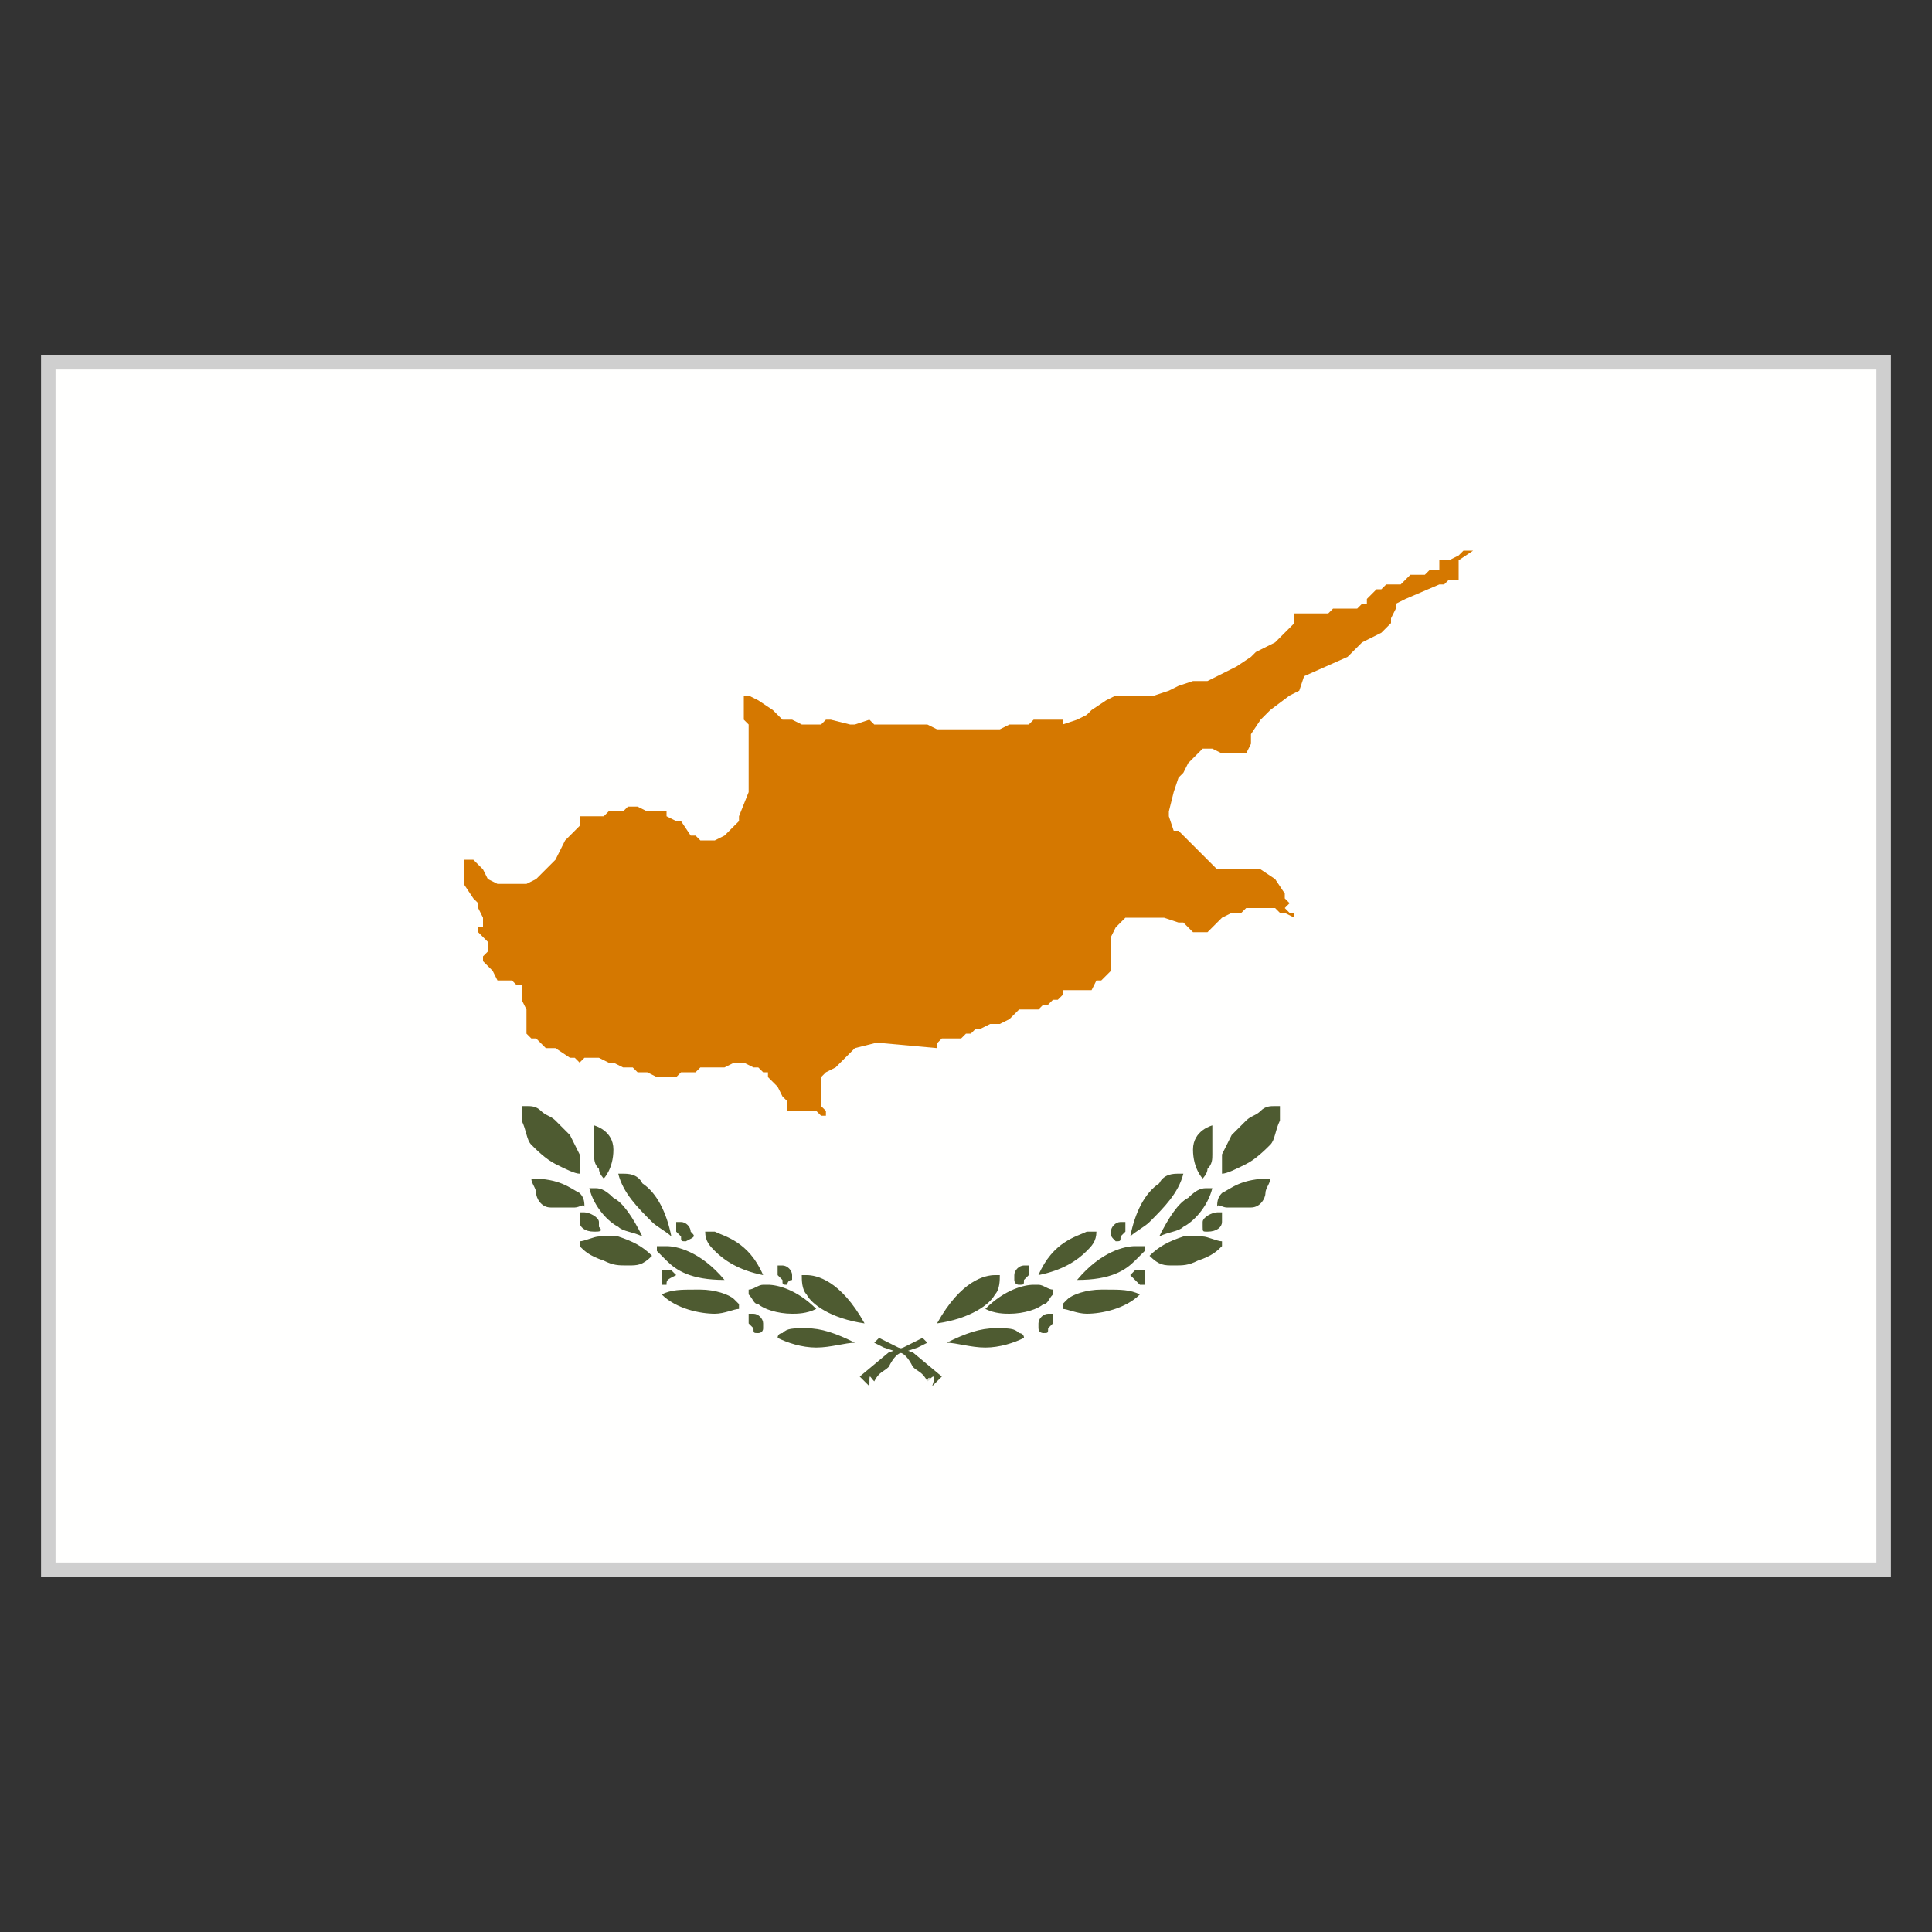
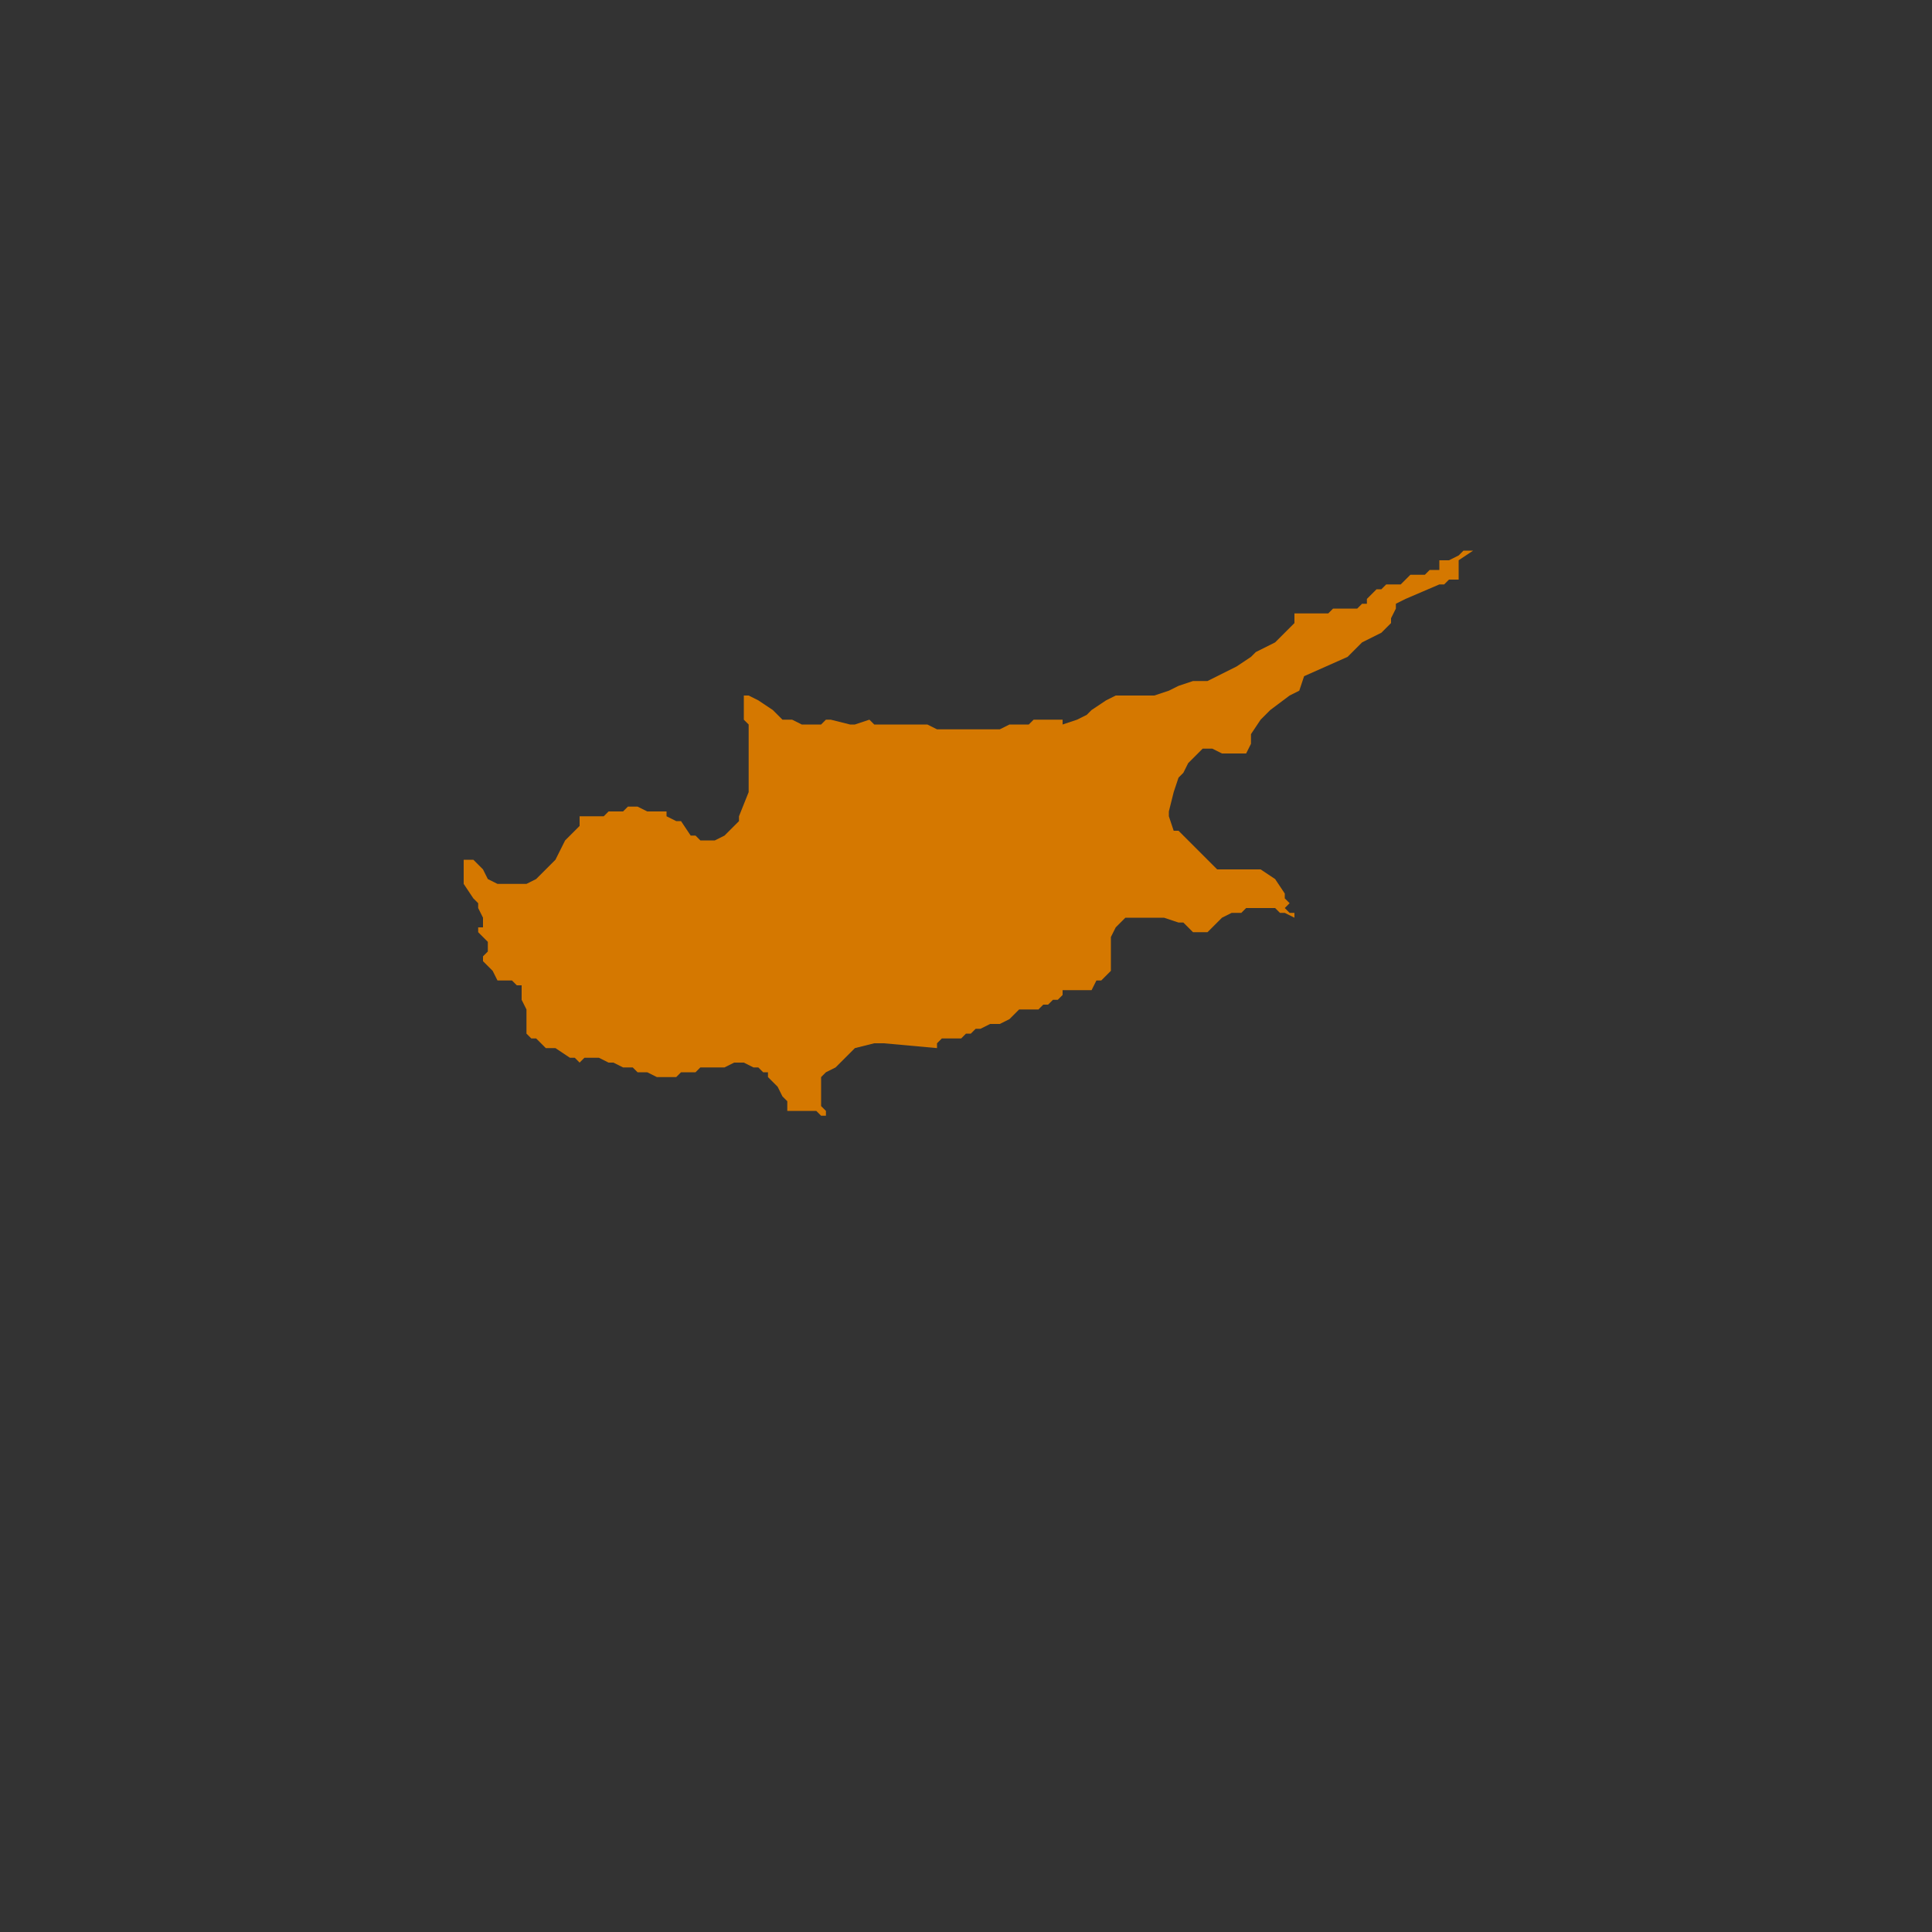
<svg xmlns="http://www.w3.org/2000/svg" version="1.2" baseProfile="tiny" id="Layer_1" width="40px" height="40px" viewBox="0 0 40 40" overflow="visible" xml:space="preserve">
  <rect x="0" y="0" width="40" height="40" fill="#333333" stroke="none" />
-   <path fill-rule="evenodd" fill="#FFFFFE" stroke="#CFCFCF" stroke-width="0.3" stroke-miterlimit="10" d="M1,32.5h38v-25H1V32.5z" />
-   <path id="branch" fill="#4E5B31" d="M19.2,28.6L19.2,28.6L19.2,28.6C19.2,28.6,19.2,28.5,19.2,28.6c-0.1-0.2-0.2-0.2-0.3-0.3  c-0.1-0.2-0.2-0.3-0.3-0.3l0,0l-0.3-0.1l-0.2-0.1l0.1-0.1l0.4,0.2l0.3,0.1l0.6,0.5l0,0c0,0-0.1,0.1-0.2,0.2  C19.4,28.4,19.3,28.5,19.2,28.6C19.3,28.5,19.2,28.5,19.2,28.6L19.2,28.6 M16.9,27.9c-0.3,0-0.6-0.1-0.8-0.2l0,0l0,0  c0-0.1,0.1-0.1,0.1-0.1c0.1-0.1,0.2-0.1,0.5-0.1l0,0c0.3,0,0.6,0.1,1,0.3C17.5,27.8,17.2,27.9,16.9,27.9L16.9,27.9L16.9,27.9z   M15.7,27.6c-0.1,0-0.1,0-0.1-0.1l-0.1-0.1c0-0.1,0-0.1,0-0.2c0,0,0,0,0.1,0l0,0c0.1,0,0.2,0.1,0.2,0.2v0.1  C15.8,27.6,15.7,27.6,15.7,27.6L15.7,27.6z M17.9,27.4c-0.7-0.1-1.1-0.4-1.2-0.6c-0.1-0.1-0.1-0.3-0.1-0.4l0,0l0,0h0.1  C16.9,26.4,17.4,26.5,17.9,27.4L17.9,27.4L17.9,27.4L17.9,27.4z M16.4,27.2c-0.3,0-0.6-0.1-0.7-0.2c-0.1,0-0.1-0.1-0.2-0.2v-0.1  c0.1,0,0.2-0.1,0.3-0.1c0,0,0,0,0.1,0c0.2,0,0.6,0.1,1,0.5l0,0l0,0C16.7,27.2,16.5,27.2,16.4,27.2L16.4,27.2z M14.8,27.2  c-0.3,0-0.8-0.1-1.1-0.4l0,0l0,0c0.2-0.1,0.4-0.1,0.7-0.1c0,0,0,0,0.1,0c0.3,0,0.6,0.1,0.7,0.2l0.1,0.1v0.1  C15.2,27.1,15,27.2,14.8,27.2L14.8,27.2L14.8,27.2z M13.8,26.6h-0.1v-0.1c0-0.1,0-0.1,0-0.2l0,0c0,0,0,0,0.1,0l0,0h0.1l0.1,0.1  C13.8,26.5,13.8,26.5,13.8,26.6L13.8,26.6L13.8,26.6z M16.3,26.6c-0.1,0-0.1,0-0.1-0.1l-0.1-0.1c0-0.1,0-0.1,0-0.2c0,0,0,0,0.1,0  l0,0c0.1,0,0.2,0.1,0.2,0.2v0.1C16.3,26.5,16.3,26.6,16.3,26.6L16.3,26.6z M15,26.5c-0.7,0-1-0.2-1.2-0.4c-0.1-0.1-0.1-0.1-0.2-0.2  v-0.1l0,0c0.1,0,0.1,0,0.2,0l0,0C14,25.8,14.5,25.9,15,26.5L15,26.5L15,26.5z M15.8,26.4c-0.5-0.1-0.8-0.3-1-0.5  c-0.1-0.1-0.2-0.2-0.2-0.4c0.1,0,0.1,0,0.2,0l0,0l0,0C15,25.6,15.5,25.7,15.8,26.4L15.8,26.4L15.8,26.4z M13,26.2  c-0.2,0-0.3,0-0.5-0.1c-0.3-0.1-0.4-0.2-0.5-0.3v-0.1l0,0l0,0c0.1,0,0.3-0.1,0.4-0.1l0,0c0.1,0,0.2,0,0.4,0c0.3,0.1,0.5,0.2,0.7,0.4  l0,0l0,0C13.3,26.2,13.2,26.2,13,26.2L13,26.2z M14.2,25.7c-0.1,0-0.1,0-0.1-0.1L14,25.5c0-0.1,0-0.1,0-0.2c0,0,0,0,0.1,0l0,0  c0.1,0,0.2,0.1,0.2,0.2C14.4,25.6,14.4,25.6,14.2,25.7C14.3,25.7,14.3,25.7,14.2,25.7L14.2,25.7z M13.3,25.6  c-0.2-0.1-0.4-0.1-0.5-0.2c-0.2-0.1-0.5-0.4-0.6-0.8l0,0l0,0c0,0,0,0,0.1,0l0,0c0.1,0,0.2,0,0.4,0.2C12.9,24.9,13.1,25.2,13.3,25.6  L13.3,25.6z M13.9,25.6c-0.1-0.1-0.3-0.2-0.4-0.3c-0.3-0.3-0.6-0.6-0.7-1h0.1l0,0l0,0c0.1,0,0.3,0,0.4,0.2  C13.6,24.7,13.8,25.1,13.9,25.6L13.9,25.6L13.9,25.6L13.9,25.6z M12.3,25.5c-0.2,0-0.3-0.1-0.3-0.2s0-0.1,0-0.2l0,0h0.1l0,0  c0.1,0,0.3,0.1,0.3,0.2v0.1C12.5,25.5,12.4,25.5,12.3,25.5L12.3,25.5z M11.9,25c-0.2,0-0.3,0-0.5,0s-0.3-0.2-0.3-0.3  c0-0.1-0.1-0.2-0.1-0.3l0,0c0.6,0,0.8,0.2,1,0.3c0.1,0.1,0.1,0.2,0.1,0.3l0,0C12.1,24.9,12,25,11.9,25L11.9,25z M12.5,24.4  c0,0-0.1-0.1-0.1-0.2c-0.1-0.1-0.1-0.2-0.1-0.3c0-0.1,0-0.3,0-0.4s0-0.2,0-0.2l0,0c0,0,0.4,0.1,0.4,0.5S12.5,24.4,12.5,24.4  L12.5,24.4L12.5,24.4L12.5,24.4z M12,24.3L12,24.3c-0.1,0-0.3-0.1-0.5-0.2s-0.4-0.3-0.5-0.4s-0.1-0.3-0.2-0.5c0-0.1,0-0.2,0-0.3  c0,0,0,0,0.1,0s0.2,0,0.3,0.1s0.2,0.1,0.3,0.2s0.2,0.2,0.3,0.3l0,0c0,0,0.1,0.2,0.2,0.4C12,24.1,12,24.2,12,24.3  C12.1,24.3,12.1,24.3,12,24.3L12,24.3L12,24.3L12,24.3z" />
-   <path id="branch_00000038389197111732981060000009181641103139520684_" fill="#4E5B31" d="M18.1,28.6L18.1,28.6L18.1,28.6  C18.1,28.6,18.2,28.5,18.1,28.6c0.1-0.2,0.2-0.2,0.3-0.3c0.1-0.2,0.2-0.3,0.3-0.3l0,0l0.3-0.1l0.2-0.1l-0.1-0.1l-0.4,0.2L18.4,28  l-0.6,0.5l0,0c0,0,0.1,0.1,0.2,0.2C18,28.4,18,28.5,18.1,28.6C18.1,28.5,18.1,28.5,18.1,28.6L18.1,28.6 M20.4,27.9  c0.3,0,0.6-0.1,0.8-0.2l0,0l0,0c0-0.1-0.1-0.1-0.1-0.1c-0.1-0.1-0.2-0.1-0.5-0.1l0,0c-0.3,0-0.6,0.1-1,0.3  C19.8,27.8,20.1,27.9,20.4,27.9L20.4,27.9L20.4,27.9z M21.6,27.6c0.1,0,0.1,0,0.1-0.1l0.1-0.1c0-0.1,0-0.1,0-0.2c0,0,0,0-0.1,0l0,0  c-0.1,0-0.2,0.1-0.2,0.2v0.1C21.5,27.6,21.6,27.6,21.6,27.6L21.6,27.6z M19.4,27.4c0.7-0.1,1.1-0.4,1.2-0.6c0.1-0.1,0.1-0.3,0.1-0.4  l0,0l0,0h-0.1C20.4,26.4,19.9,26.5,19.4,27.4L19.4,27.4L19.4,27.4L19.4,27.4z M20.9,27.2c0.3,0,0.6-0.1,0.7-0.2  c0.1,0,0.1-0.1,0.2-0.2v-0.1c-0.1,0-0.2-0.1-0.3-0.1c0,0,0,0-0.1,0c-0.2,0-0.6,0.1-1,0.5l0,0l0,0C20.6,27.2,20.8,27.2,20.9,27.2  L20.9,27.2z M22.5,27.2c0.3,0,0.8-0.1,1.1-0.4l0,0l0,0c-0.2-0.1-0.4-0.1-0.7-0.1c0,0,0,0-0.1,0c-0.3,0-0.6,0.1-0.7,0.2L22,27v0.1  C22.1,27.1,22.3,27.2,22.5,27.2L22.5,27.2L22.5,27.2z M23.6,26.6h0.1v-0.1c0-0.1,0-0.1,0-0.2l0,0c0,0,0,0-0.1,0l0,0h-0.1l-0.1,0.1  C23.5,26.5,23.5,26.5,23.6,26.6C23.5,26.6,23.5,26.6,23.6,26.6L23.6,26.6z M21.1,26.6c0.1,0,0.1,0,0.1-0.1l0.1-0.1  c0-0.1,0-0.1,0-0.2c0,0,0,0-0.1,0l0,0c-0.1,0-0.2,0.1-0.2,0.2v0.1C21,26.5,21,26.6,21.1,26.6L21.1,26.6z M22.3,26.5  c0.7,0,1-0.2,1.2-0.4c0.1-0.1,0.1-0.1,0.2-0.2v-0.1l0,0c-0.1,0-0.1,0-0.2,0l0,0C23.3,25.8,22.8,25.9,22.3,26.5L22.3,26.5L22.3,26.5z   M21.5,26.4c0.5-0.1,0.8-0.3,1-0.5c0.1-0.1,0.2-0.2,0.2-0.4c-0.1,0-0.1,0-0.2,0l0,0l0,0C22.3,25.6,21.8,25.7,21.5,26.4L21.5,26.4  L21.5,26.4z M24.3,26.2c0.2,0,0.3,0,0.5-0.1c0.3-0.1,0.4-0.2,0.5-0.3v-0.1l0,0l0,0c-0.1,0-0.3-0.1-0.4-0.1l0,0c-0.1,0-0.2,0-0.4,0  c-0.3,0.1-0.5,0.2-0.7,0.4l0,0l0,0C24,26.2,24.1,26.2,24.3,26.2L24.3,26.2z M23.1,25.7c0.1,0,0.1,0,0.1-0.1l0.1-0.1  c0-0.1,0-0.1,0-0.2c0,0,0,0-0.1,0l0,0c-0.1,0-0.2,0.1-0.2,0.2S23,25.6,23.1,25.7C23,25.7,23,25.7,23.1,25.7L23.1,25.7z M24,25.6  c0.2-0.1,0.4-0.1,0.5-0.2c0.2-0.1,0.5-0.4,0.6-0.8l0,0l0,0c0,0,0,0-0.1,0l0,0c-0.1,0-0.2,0-0.4,0.2C24.4,24.9,24.2,25.2,24,25.6  L24,25.6z M23.4,25.6c0.1-0.1,0.3-0.2,0.4-0.3c0.3-0.3,0.6-0.6,0.7-1h-0.1l0,0l0,0c-0.1,0-0.3,0-0.4,0.2  C23.7,24.7,23.5,25.1,23.4,25.6L23.4,25.6L23.4,25.6L23.4,25.6z M25,25.5c0.2,0,0.3-0.1,0.3-0.2s0-0.1,0-0.2l0,0h-0.1l0,0  c-0.1,0-0.3,0.1-0.3,0.2v0.1C24.9,25.5,24.9,25.5,25,25.5L25,25.5z M25.4,25c0.2,0,0.3,0,0.5,0s0.3-0.2,0.3-0.3  c0-0.1,0.1-0.2,0.1-0.3l0,0c-0.6,0-0.8,0.2-1,0.3c-0.1,0.1-0.1,0.2-0.1,0.3l0,0C25.2,24.9,25.3,25,25.4,25L25.4,25z M24.9,24.4  c0,0,0.1-0.1,0.1-0.2c0.1-0.1,0.1-0.2,0.1-0.3c0-0.1,0-0.3,0-0.4s0-0.2,0-0.2l0,0c0,0-0.4,0.1-0.4,0.5S24.9,24.4,24.9,24.4  L24.9,24.4L24.9,24.4L24.9,24.4z M25.3,24.3L25.3,24.3c0.1,0,0.3-0.1,0.5-0.2s0.4-0.3,0.5-0.4s0.1-0.3,0.2-0.5c0-0.1,0-0.2,0-0.3  c0,0,0,0-0.1,0s-0.2,0-0.3,0.1c-0.1,0.1-0.2,0.1-0.3,0.2c-0.1,0.1-0.2,0.2-0.3,0.3l0,0c0,0-0.1,0.2-0.2,0.4  C25.3,24.1,25.3,24.2,25.3,24.3L25.3,24.3L25.3,24.3L25.3,24.3L25.3,24.3z" />
  <path fill="#D57800" d="M30.5,11.4h-0.1l0,0h-0.1l-0.1,0.1L30,11.6l0,0h-0.1h-0.1l0,0v0.1v0.1l0,0h-0.2l-0.1,0.1h-0.2h-0.1L29,12.1  h-0.1l0,0h-0.1h-0.1l-0.1,0.1h-0.1l0,0l-0.1,0.1l-0.1,0.1l0,0l0,0l0,0v0.1l0,0h-0.1l-0.1,0.1H28h-0.1l0,0h-0.1h-0.2l-0.1,0.1l0,0  l0,0h-0.1l0,0h-0.1h-0.1l0,0h-0.1H27h-0.1h-0.1l0,0v0.1l0,0v0.1L26.7,13l0,0l-0.1,0.1l-0.2,0.2l-0.2,0.1L26,13.5l-0.1,0.1l-0.3,0.2  L25,14.1h-0.1h-0.2l-0.3,0.1l-0.2,0.1l0,0l0,0l-0.3,0.1h-0.2h-0.1h-0.2h-0.2h-0.1l-0.2,0.1l-0.3,0.2l-0.1,0.1l-0.2,0.1L22,15v-0.1  l0,0h-0.1h-0.1h-0.2h-0.1h-0.1l0,0L21.3,15h-0.4l-0.2,0.1h-0.1h-0.1h-0.2h-0.1l0,0h-0.5h-0.2h-0.1L19.2,15h-0.3h-0.1h-0.1h-0.1l0,0  h-0.1l0,0h-0.1h-0.1h-0.1h-0.1L18,14.9L17.7,15h-0.1l-0.4-0.1h-0.1L17,15h-0.1h-0.1h-0.1h-0.1l-0.2-0.1h-0.1h-0.1l0,0L16,14.7  l-0.3-0.2l-0.2-0.1h-0.1l0,0v0.1v0.1v0.1v0.1v0.1l0.1,0.1v0.1v0.2v0.2v0.4V16v0.2v0.2l-0.2,0.5V17l-0.1,0.1L15,17.3l-0.2,0.1h-0.1  h-0.1h-0.1l-0.1-0.1h-0.1L14.1,17H14l-0.2-0.1v-0.1h-0.1h-0.1l0,0l0,0l0,0l0,0h-0.2l-0.2-0.1h-0.1H13l-0.1,0.1l0,0h-0.1h-0.1h-0.1  l-0.1,0.1l0,0l0,0h-0.1l0,0l0,0h-0.1l0,0h-0.1l0,0l0,0l0,0l0,0l0,0h-0.1l0,0H12l0,0V17v0.1l-0.1,0.1l-0.1,0.1l-0.1,0.1l-0.2,0.4  l-0.1,0.1l0,0L11.3,18l0,0l-0.2,0.2l-0.2,0.1h-0.2h-0.1h-0.2h-0.1l-0.2-0.1L10,18l-0.2-0.2l0,0l0,0H9.7H9.6l0,0v0.1l0,0v0.3l0,0v0.1  l0.2,0.3l0.1,0.1l0,0v0.1l0,0l0,0L10,19v0.1v0.1H9.9v0.1l0.2,0.2v0.1v0.1L10,19.8l0,0v0.1l0.1,0.1l0.1,0.1l0.1,0.2h0.1h0.1l0,0h0.1  l0.1,0.1l0,0h0.1v0.1v0.2l0.1,0.2V21l0,0v0.1v0.1v0.2l0.1,0.1h0.1l0,0l0.1,0.1l0.1,0.1h0.1h0.1l0.3,0.2h0.1l0,0l0,0L12,22l0.1-0.1  l0,0h0.1l0,0h0.1h0.1l0.2,0.1h0.1l0.2,0.1H13l0,0h0.1l0.1,0.1h0.1h0.1l0,0l0,0l0,0l0,0l0.2,0.1h0.1h0.1h0.1H14l0.1-0.1h0.1h0.1h0.1  l0.1-0.1l0,0h0.1h0.3H15l0.2-0.1h0.1h0.1l0.2,0.1h0.1l0.1,0.1l0,0h0.1v0.1l0.1,0.1l0.1,0.1l0,0l0.1,0.2l0.1,0.1v0.1V23h-0.1l0,0l0,0  l0,0l0,0l0,0h0.1h0.1h0.1h0.1h0.1h0.1h0.1l0,0l0.1,0.1h0.1l0,0l0,0l0,0V23L17,22.9v-0.1v-0.1v-0.1v-0.1v-0.1l0,0v-0.1l0,0l0,0  l0.1-0.1l0.2-0.1l0.2-0.2l0.1-0.1l0.1-0.1l0,0l0,0l0.4-0.1l0,0h0.2l1.1,0.1l0,0l0,0v-0.1l0,0l0,0l0.1-0.1h0.1h0.2h0.1l0.1-0.1h0.1  l0.1-0.1h0.1l0,0l0.2-0.1h0.2l0,0l0,0l0.2-0.1L21,21l0.1-0.1h0.1h0.3l0.1-0.1h0.1l0.1-0.1h0.1l0.1-0.1v-0.1h0.1h0.2h0.3l0,0l0.1-0.2  h0.1l0.2-0.2V20v-0.1v-0.1v-0.2v-0.2l0.1-0.2l0.1-0.1l0.1-0.1h0.1h0.1l0,0l0,0l0,0h0.4H24h0.1l0.3,0.1l0,0h0.1l0.1,0.1l0.1,0.1l0,0  h0.1l0,0h0.1H25l0.1-0.1l0.1-0.1l0,0l0.1-0.1l0,0l0,0l0,0l0,0l0,0l0.2-0.1h0.2l0,0l0,0l0.1-0.1h0.1H26h0.1h0.1h0.1h0.1l0.1,0.1h0.1  l0.2,0.1l0,0l0,0l0,0l0,0l0,0l0,0l0,0l0,0l0,0v-0.1l0,0l0,0h-0.1l-0.1-0.1l0.1-0.1l-0.1-0.1l0,0l0,0v-0.1l-0.2-0.3L26.1,18l0,0  l-0.9,0l0,0l0,0L25,17.8l-0.1-0.1l0,0l0,0l-0.1-0.1l-0.1-0.1l-0.1-0.1l0,0l-0.2-0.2l0,0l0,0h-0.1l0,0l0,0l0,0l0,0l0,0l0,0l-0.1-0.3  l0,0v-0.1l0.1-0.4l0,0l0.1-0.3l0.1-0.1l0.1-0.2l0.1-0.1l0.1-0.1l0,0l0.1-0.1H25h0.1l0.2,0.1h0.2l0,0h0.1h0.1h0.1l0,0l0.1-0.2v-0.1  v-0.1l0.2-0.3l0.2-0.2l0.4-0.3l0.2-0.1L27,14l0.9-0.4l0.2-0.2l0.1-0.1l0.2-0.1l0.2-0.1l0.2-0.2v-0.1l0.1-0.2l0,0v-0.1l0,0l0.2-0.1  l0,0l0.7-0.3h0.1L30,12h0.2l0,0l0,0v-0.1l0,0v-0.2l0,0v-0.1L30.5,11.4L30.5,11.4L30.5,11.4L30.5,11.4L30.5,11.4z" />
</svg>